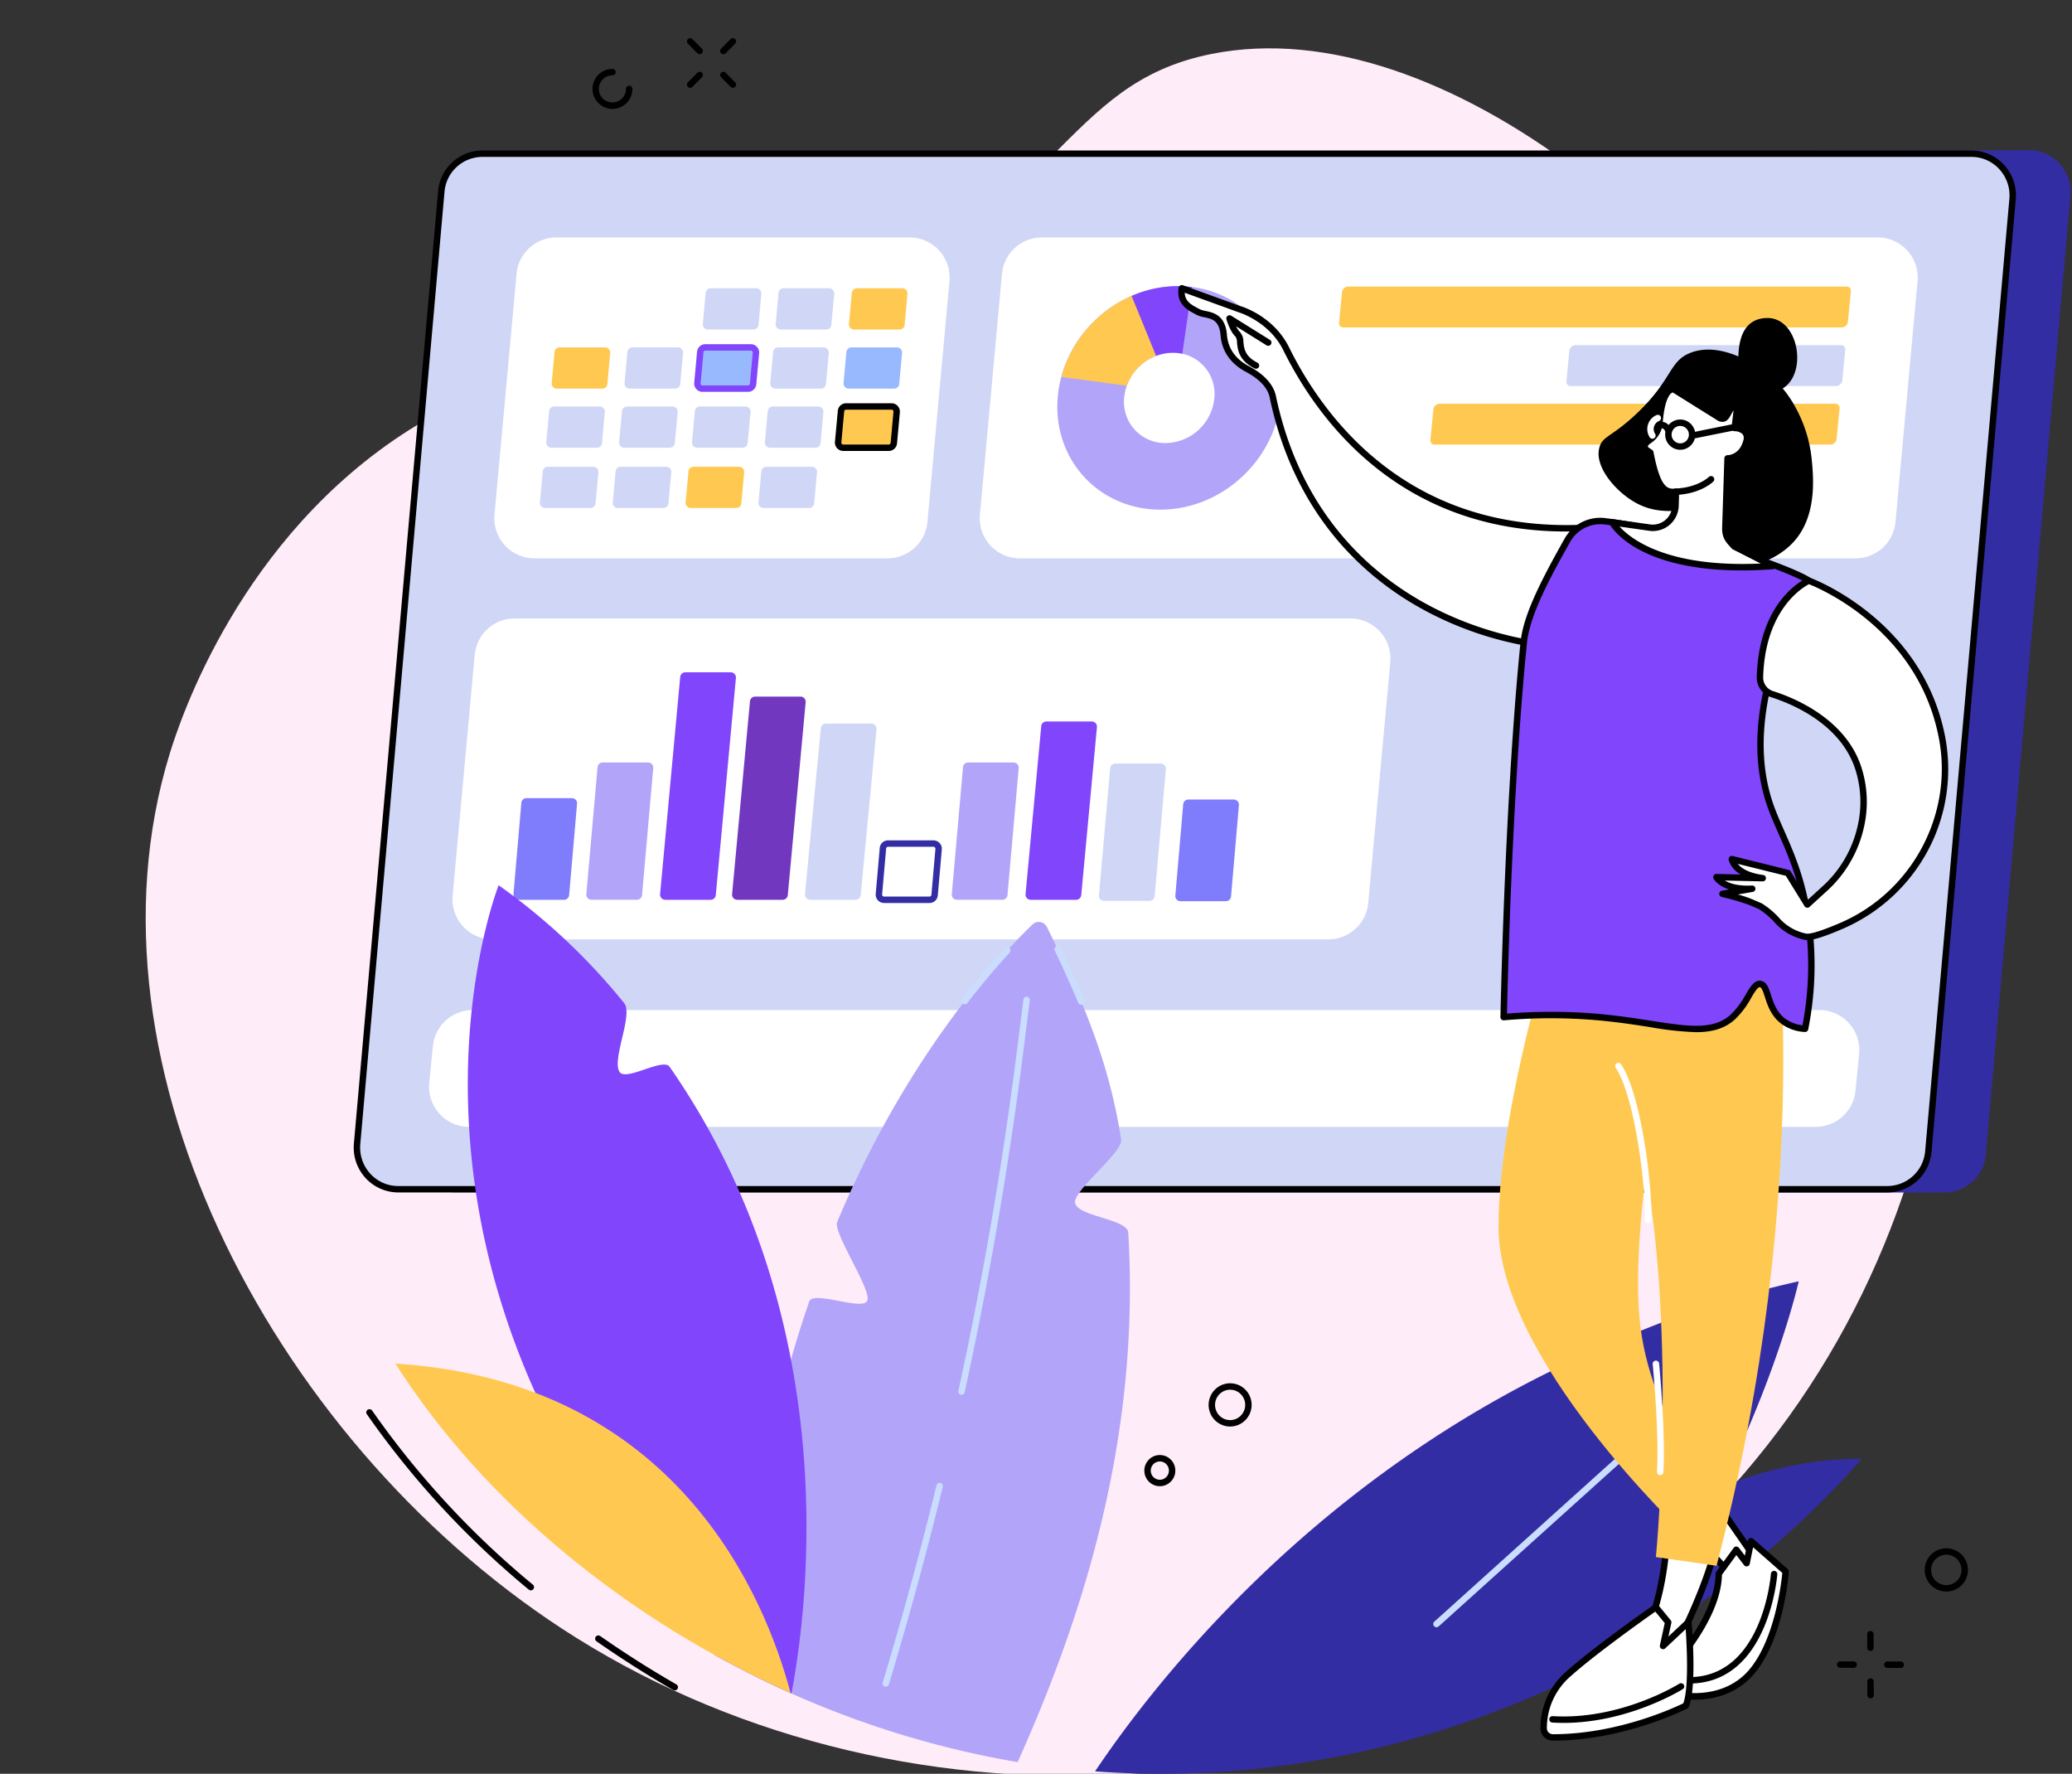
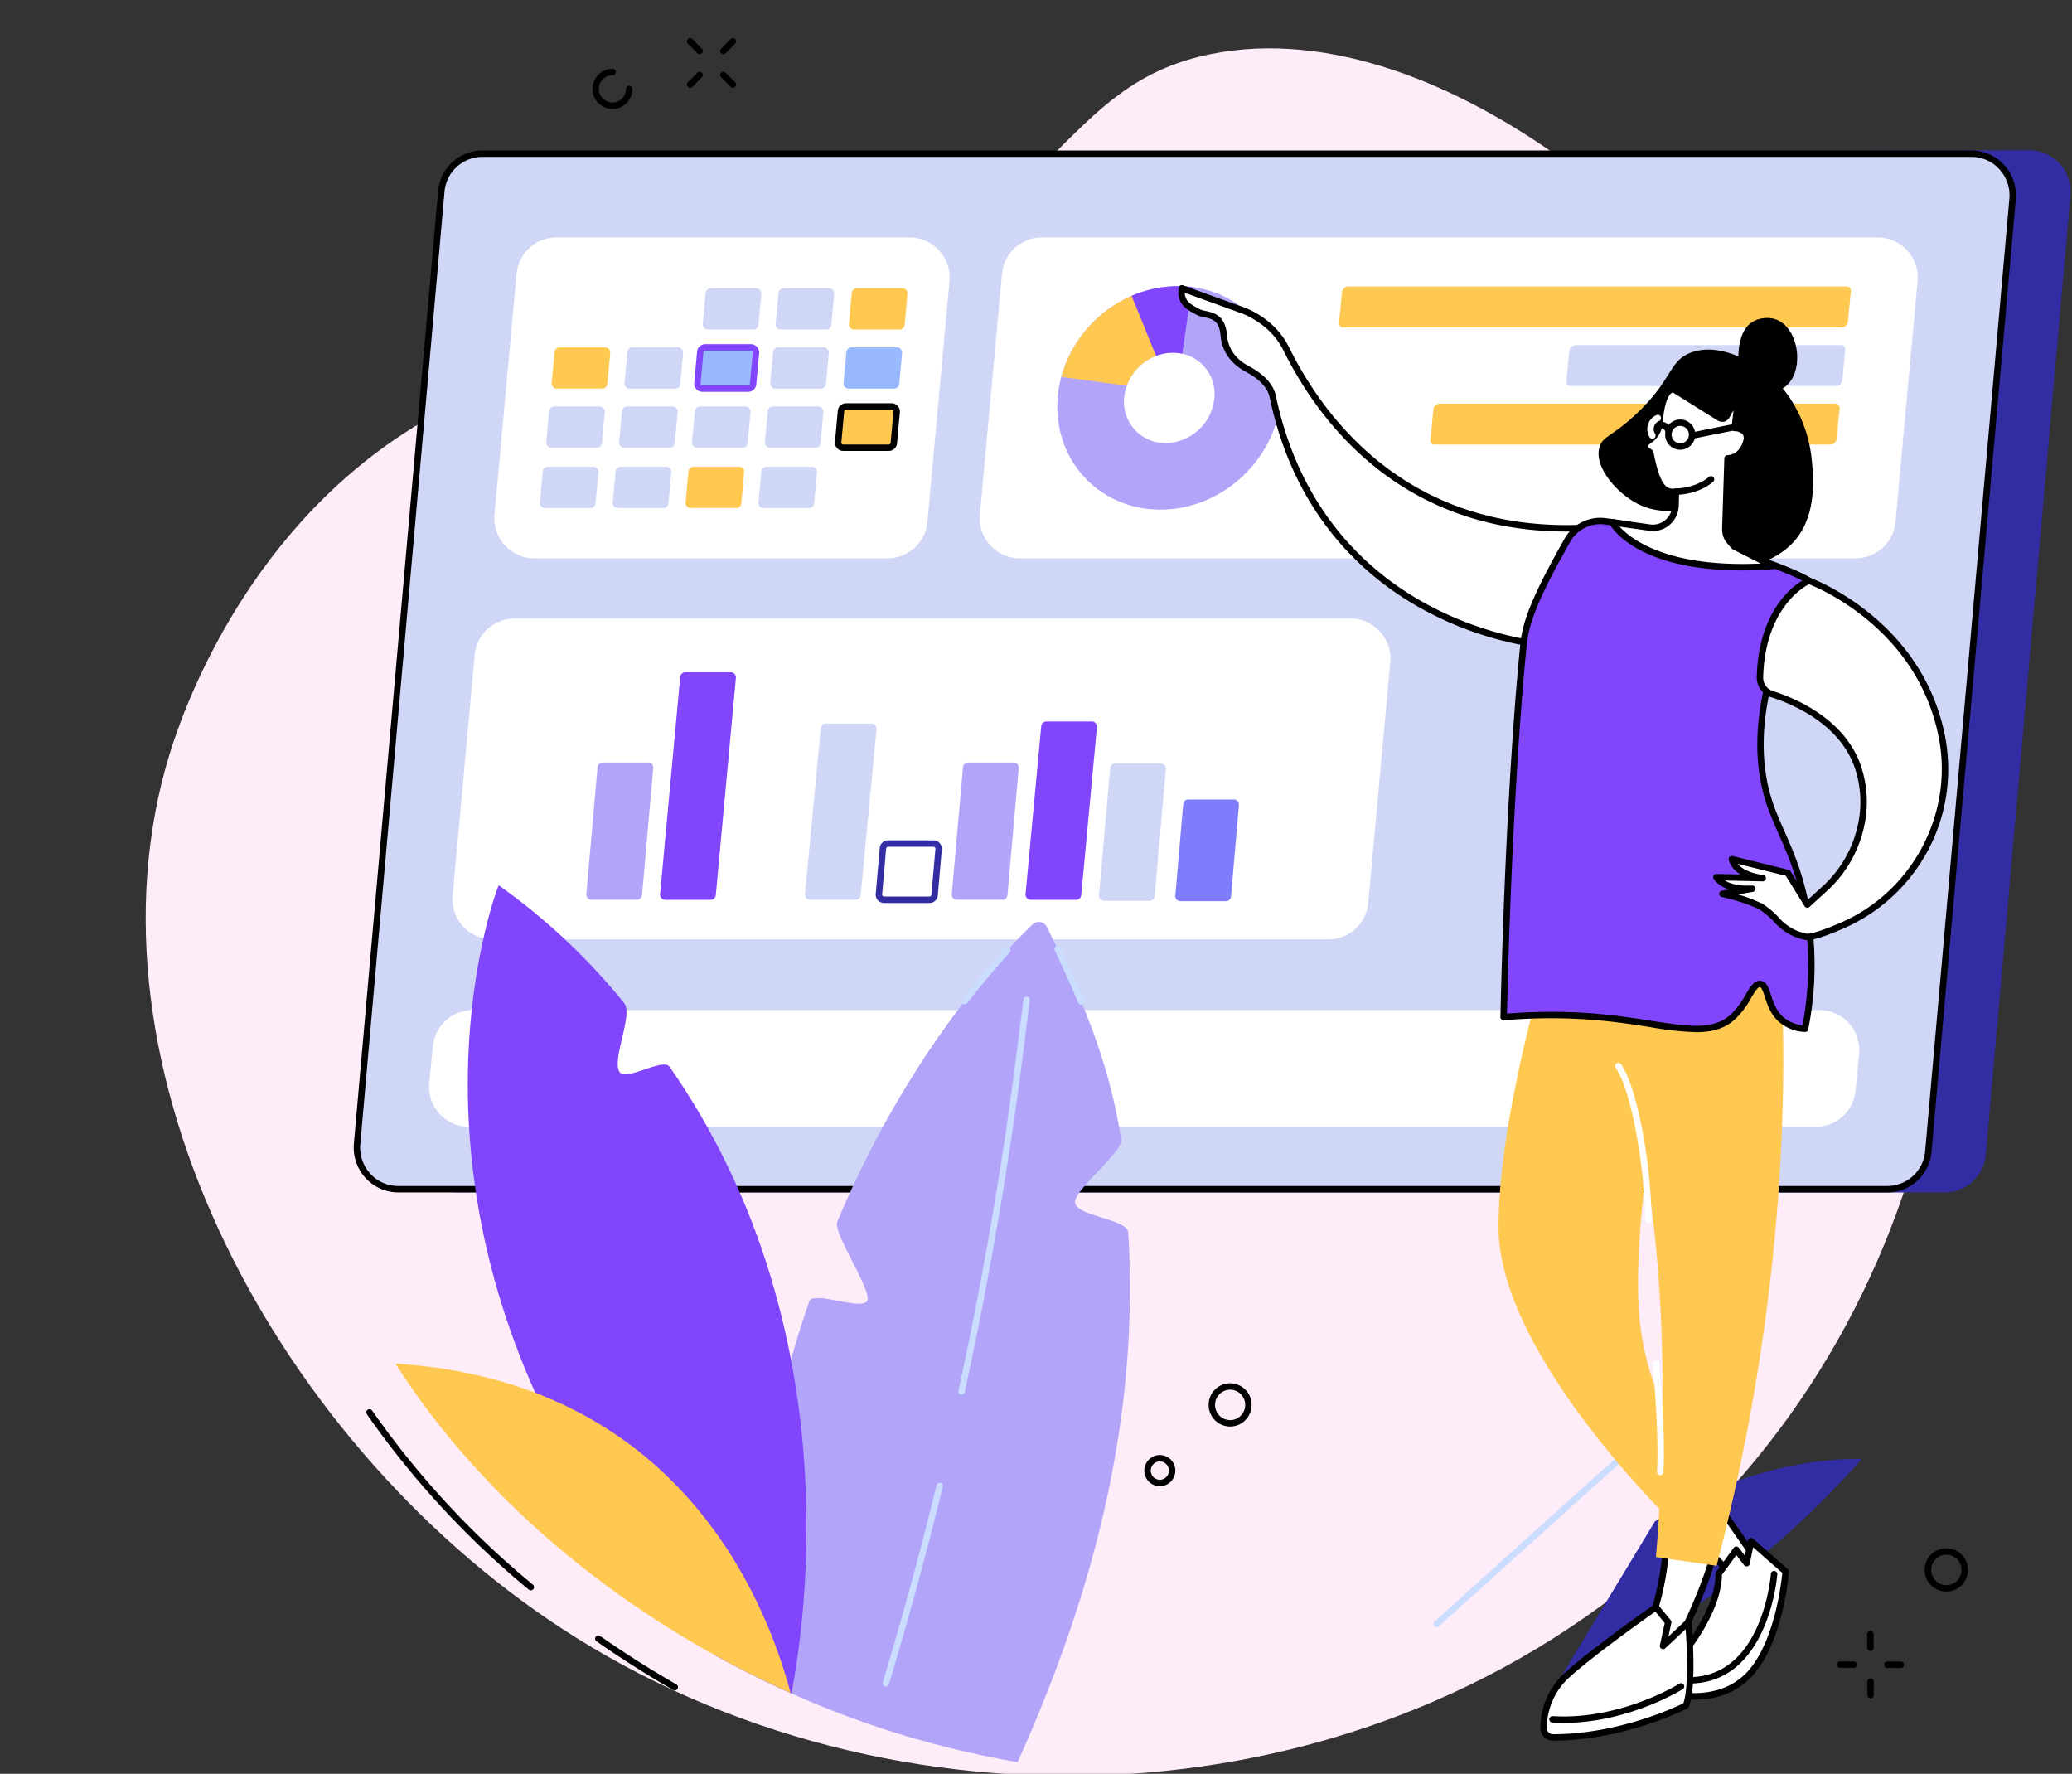
<svg xmlns="http://www.w3.org/2000/svg" width="686.803" height="587.837" viewBox="0 0 686.803 587.837">
  <rect x="0" y="0" width="686.803" height="587.837" fill="#333333" stroke="none" />
  <defs>
    <clipPath id="clip-path">
      <rect id="Rectangle_272" data-name="Rectangle 272" width="686.803" height="587.837" fill="#ffecf9" />
    </clipPath>
  </defs>
  <g id="Group_903" data-name="Group 903" transform="translate(107)">
    <g id="Group_902" data-name="Group 902" transform="translate(-107)" clip-path="url(#clip-path)">
      <path id="Path_1162" data-name="Path 1162" d="M142.212,148.463C203.65,86.576,186.06,47.79,228.1,19.136c64.686-44.089,185.411-6.157,256.635,54.486C571.968,147.9,616.975,283.514,565.705,406.2,511.1,536.861,367.442,604.687,239.251,584.246,124.776,565.993,12.245,475.7.97,367.4-.253,355.658-5.648,292.2,32.191,237.5c31.276-45.219,61.319-39.977,110.021-89.033" transform="matrix(0.921, 0.391, -0.391, 0.921, 199.002, -88.937)" fill="#FFECF9" />
      <path id="Path_1163" data-name="Path 1163" d="M187.99,71.3l400.625-1.174A13.769,13.769,0,0,1,602.28,85.148L574.24,402.99a13.751,13.751,0,0,1-13.665,12.578l-493.487-.075c-8.057,0-14.461-7.671-13.747-15.745L81.388,83.876c.629-7.119,6.332-13.353,13.438-13.353Z" transform="translate(83.991 -20.364)" fill="#332DA4" />
      <path id="Path_1164" data-name="Path 1164" d="M161.123,71.779h400.56A13.769,13.769,0,0,1,575.35,86.8L547.436,402.379a13.751,13.751,0,0,1-13.665,12.578H40.273a13.768,13.768,0,0,1-13.665-15.024L54.521,84.357A13.751,13.751,0,0,1,68.186,71.779Z" transform="translate(91.755 -20.845)" fill="#D0D7F6" />
      <path id="Path_1165" data-name="Path 1165" d="M533.335,415.586H39.838a14.784,14.784,0,0,1-10.877-4.8A14.945,14.945,0,0,1,25.112,399.4L53.026,83.828A14.738,14.738,0,0,1,67.751,70.279h493.5a14.785,14.785,0,0,1,10.877,4.8,14.947,14.947,0,0,1,3.849,11.385L548.061,402.037a14.739,14.739,0,0,1-14.726,13.549M67.751,72.408A12.621,12.621,0,0,0,55.146,84.015L27.233,399.591a12.814,12.814,0,0,0,3.3,9.761,12.485,12.485,0,0,0,9.307,4.106h493.5a12.621,12.621,0,0,0,12.605-11.607L573.855,86.274a12.817,12.817,0,0,0-3.3-9.761,12.485,12.485,0,0,0-9.306-4.106Z" transform="translate(92.19 -20.409)" />
      <path id="Path_1166" data-name="Path 1166" d="M519.9,510.43H73.5a13.288,13.288,0,0,1-13.188-14.5l1.2-12.073A13.271,13.271,0,0,1,74.7,471.72H521.1a13.287,13.287,0,0,1,13.188,14.5l-1.2,12.073A13.271,13.271,0,0,1,519.9,510.43" transform="translate(81.965 -136.988)" fill="#FFFFFF" />
      <path id="Path_1167" data-name="Path 1167" d="M221.108,217.234H103.985a13.288,13.288,0,0,1-13.188-14.5l7.307-79.7a13.271,13.271,0,0,1,13.188-12.138H228.416a13.288,13.288,0,0,1,13.188,14.5L234.3,205.1a13.271,13.271,0,0,1-13.188,12.138" transform="translate(73.113 -32.204)" fill="#FFFFFF" />
      <path id="Path_1168" data-name="Path 1168" d="M204.888,148.31H189.825a1.709,1.709,0,0,1-1.7-1.865l.94-10.251a1.707,1.707,0,0,1,1.7-1.561h15.063a1.709,1.709,0,0,1,1.7,1.865l-.94,10.251a1.707,1.707,0,0,1-1.7,1.561" transform="translate(44.835 -39.098)" fill="#D0D7F6" />
      <path id="Path_1169" data-name="Path 1169" d="M238.923,148.31H223.86a1.71,1.71,0,0,1-1.7-1.865l.94-10.251a1.707,1.707,0,0,1,1.7-1.561h15.063a1.709,1.709,0,0,1,1.7,1.865l-.94,10.251a1.707,1.707,0,0,1-1.7,1.561" transform="translate(34.951 -39.098)" fill="#D0D7F6" />
      <path id="Path_1170" data-name="Path 1170" d="M134.3,175.91H119.232a1.71,1.71,0,0,1-1.7-1.865l.94-10.251a1.707,1.707,0,0,1,1.7-1.561h15.063a1.709,1.709,0,0,1,1.7,1.865l-.94,10.251a1.707,1.707,0,0,1-1.7,1.561" transform="translate(65.335 -47.113)" fill="#FFC951" />
      <path id="Path_1171" data-name="Path 1171" d="M168.33,175.91H153.267a1.71,1.71,0,0,1-1.7-1.865l.94-10.251a1.707,1.707,0,0,1,1.7-1.561H169.27a1.709,1.709,0,0,1,1.7,1.865l-.94,10.251a1.707,1.707,0,0,1-1.7,1.561" transform="translate(55.451 -47.113)" fill="#D0D7F6" />
      <path id="Path_1172" data-name="Path 1172" d="M202.365,175.91H187.3a1.71,1.71,0,0,1-1.7-1.865l.94-10.251a1.707,1.707,0,0,1,1.7-1.561h15.064A1.709,1.709,0,0,1,205,164.1l-.94,10.251a1.707,1.707,0,0,1-1.7,1.561" transform="translate(45.568 -47.113)" fill="#99B9FF" />
      <path id="Path_1173" data-name="Path 1173" d="M201.93,176.538H186.866a2.773,2.773,0,0,1-2.756-3.022l.94-10.254a2.756,2.756,0,0,1,2.756-2.529h15.063a2.774,2.774,0,0,1,2.757,3.023l-.94,10.254a2.755,2.755,0,0,1-2.756,2.528m-14.124-13.676a.639.639,0,0,0-.636.59l-.94,10.254a.644.644,0,0,0,.169.5.625.625,0,0,0,.467.207H201.93a.639.639,0,0,0,.636-.59l.94-10.254a.645.645,0,0,0-.169-.5.629.629,0,0,0-.468-.207Z" transform="translate(46.003 -46.677)" fill="#8145FC" />
      <path id="Path_1174" data-name="Path 1174" d="M236.4,175.91H221.337a1.71,1.71,0,0,1-1.7-1.865l.94-10.251a1.707,1.707,0,0,1,1.7-1.561H237.34a1.709,1.709,0,0,1,1.7,1.865l-.94,10.251a1.707,1.707,0,0,1-1.7,1.561" transform="translate(35.684 -47.113)" fill="#D0D7F6" />
      <path id="Path_1175" data-name="Path 1175" d="M131.772,203.509H116.709a1.709,1.709,0,0,1-1.7-1.865l.94-10.251a1.707,1.707,0,0,1,1.7-1.561h15.063a1.709,1.709,0,0,1,1.7,1.865l-.94,10.251a1.707,1.707,0,0,1-1.7,1.561" transform="translate(66.068 -55.127)" fill="#D0D7F6" />
      <path id="Path_1176" data-name="Path 1176" d="M165.807,203.509H150.744a1.709,1.709,0,0,1-1.7-1.865l.94-10.251a1.707,1.707,0,0,1,1.7-1.561h15.063a1.709,1.709,0,0,1,1.7,1.865l-.94,10.251a1.707,1.707,0,0,1-1.7,1.561" transform="translate(56.184 -55.127)" fill="#D0D7F6" />
      <path id="Path_1177" data-name="Path 1177" d="M199.842,203.509H184.779a1.709,1.709,0,0,1-1.7-1.865l.94-10.251a1.707,1.707,0,0,1,1.7-1.561h15.063a1.709,1.709,0,0,1,1.7,1.865l-.94,10.251a1.707,1.707,0,0,1-1.7,1.561" transform="translate(46.3 -55.127)" fill="#D0D7F6" />
      <path id="Path_1178" data-name="Path 1178" d="M233.877,203.509H218.814a1.71,1.71,0,0,1-1.7-1.865l.94-10.251a1.707,1.707,0,0,1,1.7-1.561h15.063a1.709,1.709,0,0,1,1.7,1.865l-.94,10.251a1.707,1.707,0,0,1-1.7,1.561" transform="translate(36.416 -55.127)" fill="#D0D7F6" />
      <path id="Path_1179" data-name="Path 1179" d="M273.15,148.31H258.087a1.71,1.71,0,0,1-1.7-1.865l.94-10.251a1.707,1.707,0,0,1,1.7-1.561H274.09a1.709,1.709,0,0,1,1.7,1.865l-.94,10.251a1.707,1.707,0,0,1-1.7,1.561" transform="translate(25.012 -39.098)" fill="#FFC951" />
      <path id="Path_1180" data-name="Path 1180" d="M270.627,175.91H255.564a1.71,1.71,0,0,1-1.7-1.865l.94-10.251a1.707,1.707,0,0,1,1.7-1.561h15.063a1.709,1.709,0,0,1,1.7,1.865l-.94,10.251a1.707,1.707,0,0,1-1.7,1.561" transform="translate(25.744 -47.113)" fill="#99B9FF" />
      <path id="Path_1181" data-name="Path 1181" d="M268.1,203.509H253.041a1.709,1.709,0,0,1-1.7-1.865l.94-10.251a1.707,1.707,0,0,1,1.7-1.561h15.063a1.709,1.709,0,0,1,1.7,1.865l-.94,10.251a1.707,1.707,0,0,1-1.7,1.561" transform="translate(26.477 -55.127)" fill="#FFC951" />
      <path id="Path_1182" data-name="Path 1182" d="M267.67,204.138H252.606a2.773,2.773,0,0,1-2.756-3.022l.94-10.255a2.755,2.755,0,0,1,2.756-2.528h15.063a2.774,2.774,0,0,1,2.757,3.023l-.94,10.254a2.756,2.756,0,0,1-2.756,2.528m-14.124-13.676a.638.638,0,0,0-.636.59l-.94,10.254a.644.644,0,0,0,.169.5.627.627,0,0,0,.467.206H267.67a.639.639,0,0,0,.636-.59l.94-10.254a.645.645,0,0,0-.169-.5.629.629,0,0,0-.468-.207Z" transform="translate(26.912 -54.692)" />
      <path id="Path_1183" data-name="Path 1183" d="M128.786,231.657H113.723a1.71,1.71,0,0,1-1.7-1.865l.94-10.251a1.707,1.707,0,0,1,1.7-1.561h15.063a1.709,1.709,0,0,1,1.7,1.865l-.94,10.251a1.707,1.707,0,0,1-1.7,1.561" transform="translate(66.935 -63.302)" fill="#D0D7F6" />
      <path id="Path_1184" data-name="Path 1184" d="M162.821,231.657H147.758a1.709,1.709,0,0,1-1.7-1.865l.94-10.251a1.707,1.707,0,0,1,1.7-1.561h15.063a1.709,1.709,0,0,1,1.7,1.865l-.94,10.251a1.707,1.707,0,0,1-1.7,1.561" transform="translate(57.051 -63.302)" fill="#D0D7F6" />
      <path id="Path_1185" data-name="Path 1185" d="M196.856,231.657H181.793a1.71,1.71,0,0,1-1.7-1.865l.94-10.251a1.707,1.707,0,0,1,1.7-1.561H197.8a1.709,1.709,0,0,1,1.7,1.865l-.94,10.251a1.707,1.707,0,0,1-1.7,1.561" transform="translate(47.167 -63.302)" fill="#FFC951" />
      <path id="Path_1186" data-name="Path 1186" d="M230.891,231.657H215.828a1.709,1.709,0,0,1-1.7-1.865l.94-10.251a1.707,1.707,0,0,1,1.7-1.561h15.063a1.709,1.709,0,0,1,1.7,1.865l-.94,10.251a1.707,1.707,0,0,1-1.7,1.561" transform="translate(37.284 -63.302)" fill="#D0D7F6" />
      <path id="Path_1187" data-name="Path 1187" d="M607.848,217.234H330.737a13.288,13.288,0,0,1-13.189-14.5l7.307-79.7a13.271,13.271,0,0,1,13.188-12.138H615.156a13.288,13.288,0,0,1,13.188,14.5l-7.308,79.7a13.271,13.271,0,0,1-13.188,12.138" transform="translate(7.265 -32.204)" fill="#FFFFFF" />
      <path id="Path_1188" data-name="Path 1188" d="M486.729,147.382H651.956A2.141,2.141,0,0,0,654,145.533l.979-10.161a1.358,1.358,0,0,0-1.4-1.548H488.349a2.141,2.141,0,0,0-2.045,1.848l-.979,10.161a1.359,1.359,0,0,0,1.4,1.548" transform="translate(-41.471 -38.863)" fill="#FFC951" />
      <path id="Path_1189" data-name="Path 1189" d="M592.929,174.739h87.992a2.141,2.141,0,0,0,2.045-1.848l.979-10.161a1.359,1.359,0,0,0-1.4-1.548H594.549a2.14,2.14,0,0,0-2.045,1.849l-.979,10.161a1.359,1.359,0,0,0,1.4,1.548" transform="translate(-72.311 -46.807)" fill="#D0D7F6" />
      <path id="Path_1190" data-name="Path 1190" d="M529.4,202.1H660.6a2.14,2.14,0,0,0,2.045-1.849l.979-10.161a1.359,1.359,0,0,0-1.4-1.548h-131.2a2.141,2.141,0,0,0-2.045,1.849L528,200.549a1.359,1.359,0,0,0,1.4,1.548" transform="translate(-53.863 -54.752)" fill="#FFC951" />
      <path id="Path_1191" data-name="Path 1191" d="M353.842,170.668c-1.607,20.454,13.652,37.034,34.081,37.034s38.291-16.58,39.9-37.034-13.653-37.033-34.081-37.033-38.291,16.581-39.9,37.033m51.938,0a16.469,16.469,0,0,1-16.125,14.968,13.629,13.629,0,0,1-13.774-14.968A16.469,16.469,0,0,1,392.006,155.7a13.628,13.628,0,0,1,13.774,14.967" transform="translate(-3.257 -38.808)" fill="#B2A5F9" />
      <path id="Path_1192" data-name="Path 1192" d="M355.589,164.959l21.718,2.911a16.716,16.716,0,0,1,9.7-9.88l-7.663-20.066a41.29,41.29,0,0,0-23.757,27.035" transform="translate(-3.798 -40.053)" fill="#FFC951" />
      <path id="Path_1193" data-name="Path 1193" d="M396.544,156.745a15.511,15.511,0,0,1,5.538-1.043,14.584,14.584,0,0,1,3.148.346l3.2-22.113a36.764,36.764,0,0,0-4.615-.3,38.591,38.591,0,0,0-15.394,3.246Z" transform="translate(-13.332 -38.808)" fill="#8145FC" />
      <path id="Path_1194" data-name="Path 1194" d="M361.549,395.188H84.437a13.287,13.287,0,0,1-13.188-14.5l7.307-79.7a13.272,13.272,0,0,1,13.188-12.139H368.857a13.288,13.288,0,0,1,13.188,14.5l-7.307,79.7a13.271,13.271,0,0,1-13.188,12.138" transform="translate(78.79 -83.882)" fill="#FFFFFF" />
-       <path id="Path_1195" data-name="Path 1195" d="M116.437,406.437H101.374a1.709,1.709,0,0,1-1.7-1.865l2.613-30.269a1.707,1.707,0,0,1,1.7-1.561h15.064a1.709,1.709,0,0,1,1.7,1.865l-2.613,30.269a1.707,1.707,0,0,1-1.7,1.561" transform="translate(70.521 -108.245)" fill="#807DFC" />
      <path id="Path_1196" data-name="Path 1196" d="M150.482,401.6H135.419a1.71,1.71,0,0,1-1.7-1.865l3.715-42.079a1.707,1.707,0,0,1,1.7-1.561H154.2a1.709,1.709,0,0,1,1.7,1.865l-3.715,42.079a1.707,1.707,0,0,1-1.7,1.561" transform="translate(60.634 -103.411)" fill="#B2A5F9" />
-       <path id="Path_1197" data-name="Path 1197" d="M218.572,392.669H203.508a1.71,1.71,0,0,1-1.7-1.865l5.919-63.91a1.708,1.708,0,0,1,1.7-1.561h15.063a1.708,1.708,0,0,1,1.7,1.864l-5.919,63.911a1.707,1.707,0,0,1-1.7,1.561" transform="translate(40.861 -94.477)" fill="#7237BF" />
      <path id="Path_1198" data-name="Path 1198" d="M252.616,396.33H237.553a1.71,1.71,0,0,1-1.7-1.865L241.1,339.5a1.707,1.707,0,0,1,1.7-1.561h15.063a1.709,1.709,0,0,1,1.7,1.865l-5.243,54.963a1.707,1.707,0,0,1-1.7,1.561" transform="translate(30.975 -98.138)" fill="#D0D7F6" />
      <path id="Path_1199" data-name="Path 1199" d="M184.93,389.372H169.867a1.71,1.71,0,0,1-1.7-1.865l6.667-71.966a1.706,1.706,0,0,1,1.7-1.561H191.6a1.709,1.709,0,0,1,1.7,1.864l-6.667,71.967a1.707,1.707,0,0,1-1.7,1.561" transform="translate(50.631 -91.18)" fill="#8145FC" />
      <path id="Path_1200" data-name="Path 1200" d="M287.152,412.6H272.089a1.71,1.71,0,0,1-1.7-1.865l1.327-15.205a1.707,1.707,0,0,1,1.7-1.561h15.063a1.709,1.709,0,0,1,1.7,1.865l-1.326,15.205a1.707,1.707,0,0,1-1.7,1.561" transform="translate(20.945 -114.409)" fill="#FFFFFF" />
      <path id="Path_1201" data-name="Path 1201" d="M286.716,413.23H271.653a2.774,2.774,0,0,1-2.757-3.023l1.328-15.2a2.755,2.755,0,0,1,2.756-2.533h15.063a2.774,2.774,0,0,1,2.756,3.023l-1.326,15.2a2.758,2.758,0,0,1-2.757,2.533M272.98,394.6a.639.639,0,0,0-.637.59l-1.326,15.2a.652.652,0,0,0,.168.5.631.631,0,0,0,.468.207h15.063a.64.64,0,0,0,.636-.591l1.327-15.2a.653.653,0,0,0-.168-.5.629.629,0,0,0-.468-.207Z" transform="translate(21.381 -113.974)" fill="#332DA4" />
      <path id="Path_1202" data-name="Path 1202" d="M425.613,407.092H410.55a1.709,1.709,0,0,1-1.7-1.865l2.613-30.269a1.706,1.706,0,0,1,1.7-1.561h15.064a1.709,1.709,0,0,1,1.7,1.865l-2.613,30.269a1.707,1.707,0,0,1-1.7,1.561" transform="translate(-19.264 -108.435)" fill="#807DFC" />
      <path id="Path_1203" data-name="Path 1203" d="M321.2,401.6H306.133a1.71,1.71,0,0,1-1.7-1.865l3.715-42.079a1.707,1.707,0,0,1,1.7-1.561h15.063a1.709,1.709,0,0,1,1.7,1.865l-3.715,42.079a1.706,1.706,0,0,1-1.7,1.561" transform="translate(11.059 -103.411)" fill="#B2A5F9" />
      <path id="Path_1204" data-name="Path 1204" d="M389.938,402.094H374.875a1.71,1.71,0,0,1-1.7-1.865l3.715-42.079a1.707,1.707,0,0,1,1.7-1.561h15.064a1.709,1.709,0,0,1,1.7,1.865l-3.715,42.079a1.707,1.707,0,0,1-1.7,1.561" transform="translate(-8.904 -103.554)" fill="#D0D7F6" />
      <path id="Path_1205" data-name="Path 1205" d="M355.645,396.041H340.582a1.71,1.71,0,0,1-1.7-1.865l5.2-55.669a1.707,1.707,0,0,1,1.7-1.561h15.064a1.709,1.709,0,0,1,1.7,1.865l-5.2,55.67a1.707,1.707,0,0,1-1.7,1.561" transform="translate(1.055 -97.849)" fill="#8145FC" />
      <path id="Path_1206" data-name="Path 1206" d="M586.307,756.7a305.035,305.035,0,0,0,101.618-75.342c-38.689-.323-68.576,20.722-68.576,20.722Z" transform="translate(-70.799 -197.867)" fill="#332DA4" />
      <path id="Path_1207" data-name="Path 1207" d="M336.276,533.521c-.277-4.587-17.121-5.341-17.621-9.958-.456-4.209,15.92-16.658,15.268-20.886-3.893-25.266-12.4-45.564-24.6-70.425a2.994,2.994,0,0,0-4.759-.863c-9.7,9.281-41.091,42.115-64.775,98.628-1.445,3.449,11.385,22.4,10.01,26-1.394,3.644-17.964-3.454-19.272.336-12.667,36.709-20.163,76.653-17.2,124.573a312.711,312.711,0,0,0,86.287,28.072c21.965-48.826,40.723-108.276,36.662-175.472" transform="translate(37.702 -125.035)" fill="#B2A5F9" />
      <path id="Path_1208" data-name="Path 1208" d="M310.082,461.259a1.065,1.065,0,0,1-.842-1.715c4.637-6,9.39-11.66,14.127-16.825a1.064,1.064,0,0,1,1.569,1.438c-4.7,5.121-9.411,10.736-14.011,16.688a1.063,1.063,0,0,1-.843.414" transform="translate(9.726 -128.466)" fill="#CADDFF" />
      <path id="Path_1209" data-name="Path 1209" d="M361.247,461.271a1.065,1.065,0,0,1-.983-.655c-2.176-5.219-4.716-10.871-7.767-17.277a1.064,1.064,0,1,1,1.922-.914c3.065,6.437,5.62,12.121,7.809,17.372a1.063,1.063,0,0,1-.982,1.474" transform="translate(-2.87 -128.304)" fill="#CADDFF" />
      <path id="Path_1210" data-name="Path 1210" d="M273.175,760.067a1.052,1.052,0,0,1-.308-.045,1.063,1.063,0,0,1-.712-1.326c6.49-21.536,12.49-43.527,17.833-65.363a1.064,1.064,0,0,1,2.068.506c-5.352,21.872-11.362,43.9-17.863,65.471a1.064,1.064,0,0,1-1.018.757" transform="translate(20.445 -201.109)" fill="#CADDFF" />
      <path id="Path_1211" data-name="Path 1211" d="M308.546,597.391a1.083,1.083,0,0,1-.228-.024,1.065,1.065,0,0,1-.813-1.267c8.089-37.037,14.607-74.884,19.375-112.489l2.184-17.228a1.065,1.065,0,0,1,2.112.268l-2.184,17.228c-4.776,37.667-11.306,75.577-19.408,112.675a1.065,1.065,0,0,1-1.039.837" transform="translate(10.173 -135.168)" fill="#CADDFF" />
      <path id="Path_1212" data-name="Path 1212" d="M185.635,681.247c5.759-30.311,17.313-124.719-40.407-207.67-2.138-3.072-14.362,4.863-16.537,1.764-2.779-3.96,4.58-19.024,1.487-22.851a208.127,208.127,0,0,0-41.612-39.06S38.435,540.122,160.259,668.605q12.409,6.862,25.376,12.642" transform="translate(76.713 -120.06)" fill="#8145FC" />
      <path id="Path_1213" data-name="Path 1213" d="M44.514,636.825c29.768,46.672,77.4,85.223,130.995,109.162-8.424-31.743-37.683-103.272-130.995-109.162" transform="translate(86.539 -184.935)" fill="#FFC951" />
-       <path id="Path_1214" data-name="Path 1214" d="M543.905,722.521C590.259,662.53,604.6,598.4,604.6,598.4a328.982,328.982,0,0,0-55.308,17.609c-2.3.956-5.144,19.1-7.4,20.091-2.533,1.116-10.7-12.1-13.184-10.938C442.392,665.6,391.053,731.468,371.35,760.81c58.918,4.366,119.68-9.191,172.555-38.289" transform="translate(-8.375 -173.777)" fill="#332DA4" />
      <path id="Path_1215" data-name="Path 1215" d="M530.416,719.839a1.064,1.064,0,0,1-.713-1.855L636.1,622.1a1.064,1.064,0,1,1,1.426,1.581L531.129,719.565a1.06,1.06,0,0,1-.712.274" transform="translate(-54.259 -180.579)" fill="#CADDFF" />
      <path id="Path_1216" data-name="Path 1216" d="M85.472,718.164a1.058,1.058,0,0,1-.681-.247,292.44,292.44,0,0,1-53.678-58.129,1.064,1.064,0,0,1,1.751-1.21,290.359,290.359,0,0,0,53.289,57.7,1.064,1.064,0,0,1-.682,1.882" transform="translate(90.485 -191.118)" />
      <path id="Path_1217" data-name="Path 1217" d="M164.219,782.005a1.058,1.058,0,0,1-.53-.142c-8.7-5-17.245-10.432-25.409-16.133a1.064,1.064,0,0,1,1.219-1.745c8.112,5.665,16.607,11.058,25.252,16.033a1.064,1.064,0,0,1-.532,1.987" transform="translate(59.441 -221.807)" />
      <path id="Path_1218" data-name="Path 1218" d="M766.132,737.427a7.163,7.163,0,1,1,7.126-7.162,7.152,7.152,0,0,1-7.126,7.162m0-12.2a5.034,5.034,0,1,0,5,5.035,5.022,5.022,0,0,0-5-5.035" transform="translate(-120.951 -209.99)" />
      <path id="Path_1219" data-name="Path 1219" d="M143.243,45.433a6.629,6.629,0,0,1,0-13.258,1.064,1.064,0,1,1,0,2.129,4.5,4.5,0,1,0,4.466,4.5,1.064,1.064,0,1,1,2.129,0,6.62,6.62,0,0,1-6.6,6.629" transform="translate(59.783 -9.344)" />
      <path id="Path_1220" data-name="Path 1220" d="M184.932,23.133a1.061,1.061,0,0,1-.757-.316l-3.146-3.184a1.065,1.065,0,1,1,1.514-1.5l3.146,3.183a1.065,1.065,0,0,1-.757,1.813" transform="translate(46.984 -5.175)" />
      <path id="Path_1221" data-name="Path 1221" d="M200.448,38.834a1.061,1.061,0,0,1-.757-.316l-3.146-3.184a1.065,1.065,0,0,1,1.514-1.5l3.146,3.183a1.065,1.065,0,0,1-.757,1.813" transform="translate(42.478 -9.735)" />
      <path id="Path_1222" data-name="Path 1222" d="M181.786,38.834a1.065,1.065,0,0,1-.757-1.813l3.146-3.183a1.065,1.065,0,1,1,1.514,1.5l-3.146,3.184a1.061,1.061,0,0,1-.757.316" transform="translate(46.984 -9.735)" />
      <path id="Path_1223" data-name="Path 1223" d="M197.3,23.133a1.065,1.065,0,0,1-.757-1.813l3.146-3.183a1.064,1.064,0,1,1,1.514,1.5l-3.146,3.184a1.061,1.061,0,0,1-.757.316" transform="translate(42.478 -5.175)" />
      <path id="Path_1224" data-name="Path 1224" d="M723.444,778.036h0l-4.462-.013a1.064,1.064,0,0,1,0-2.129h0l4.461.014a1.064,1.064,0,0,1,0,2.129" transform="translate(-109.019 -225.32)" />
      <path id="Path_1225" data-name="Path 1225" d="M745.45,778.1h0l-4.462-.014a1.064,1.064,0,0,1-1.061-1.067,1.047,1.047,0,0,1,1.067-1.062l4.461.013a1.064,1.064,0,0,1,0,2.129" transform="translate(-115.409 -225.338)" />
      <path id="Path_1226" data-name="Path 1226" d="M733.164,790.461A1.065,1.065,0,0,1,732.1,789.4l-.013-4.489a1.064,1.064,0,0,1,1.062-1.067h0a1.065,1.065,0,0,1,1.064,1.061l.013,4.489a1.064,1.064,0,0,1-1.062,1.067Z" transform="translate(-113.133 -227.629)" />
      <path id="Path_1227" data-name="Path 1227" d="M733.1,768.319a1.064,1.064,0,0,1-1.064-1.062l-.013-4.489a1.064,1.064,0,0,1,1.061-1.067h0a1.065,1.065,0,0,1,1.064,1.062l.013,4.489a1.064,1.064,0,0,1-1.062,1.067Z" transform="translate(-113.115 -221.199)" />
      <path id="Path_1228" data-name="Path 1228" d="M648.245,687.423c.5.783,19.566,28.208,19.566,28.208s-.483,6.987-5.423,8.348L639.714,699.3Z" transform="translate(-86.308 -199.628)" fill="#FFFFFF" />
      <path id="Path_1229" data-name="Path 1229" d="M661.953,724.608a1.062,1.062,0,0,1-.783-.344L638.5,699.582a1.064,1.064,0,0,1-.08-1.341l8.53-11.875a1.107,1.107,0,0,1,.894-.443,1.066,1.066,0,0,1,.868.492c.4.628,12.959,18.7,19.542,28.172a1.065,1.065,0,0,1,.188.681c-.022.316-.6,7.757-6.2,9.3a1.07,1.07,0,0,1-.282.038m-21.3-25.828,21.616,23.53c3.083-1.313,3.849-5.569,4.01-6.832-1.972-2.836-14.953-21.51-18.486-26.637Z" transform="translate(-85.873 -199.193)" />
      <path id="Path_1230" data-name="Path 1230" d="M679.123,729.843S677.5,751.5,667.994,762.892s-24.761,7.755-24.761,7.755-1.156-9.641.822-12.146,12.919-15.9,12.889-27.943l5.811-7.962,3.43,4.468,1.467-7.3Z" transform="translate(-87.232 -209.021)" fill="#FFFFFF" />
      <path id="Path_1231" data-name="Path 1231" d="M648.588,771.853a28.056,28.056,0,0,1-6.044-.606,1.065,1.065,0,0,1-.81-.909c-.2-1.683-1.1-10.217,1.043-12.932l.214-.269c10.31-12.992,12.459-21.86,12.446-27.012a1.06,1.06,0,0,1,.205-.63l5.811-7.962a1.065,1.065,0,0,1,.847-.436,1.146,1.146,0,0,1,.857.417l2,2.609,1.006-5a1.064,1.064,0,0,1,1.746-.59l11.471,10.077a1.063,1.063,0,0,1,.359.879c-.068.9-1.761,22.125-11.374,33.651-6.068,7.277-14.26,8.714-19.781,8.714m-4.825-2.539c3.068.512,15.163,1.824,22.972-7.539,8.373-10.039,10.514-28.578,10.838-31.924l-9.682-8.506-1.106,5.493a1.064,1.064,0,0,1-1.888.438l-2.565-3.339-4.77,6.535c-.082,5.536-2.438,14.8-12.905,27.988l-.21.265c-1.1,1.392-1.069,6.772-.685,10.589" transform="translate(-86.79 -208.585)" />
      <path id="Path_1232" data-name="Path 1232" d="M676.673,735.139s-2.465,35.974-29.007,35.2Z" transform="translate(-88.617 -213.485)" fill="#FFFFFF" />
      <path id="Path_1233" data-name="Path 1233" d="M648.071,770.979c-.289,0-.576,0-.871-.013a1.065,1.065,0,1,1,.063-2.128c25.2.739,27.889-33.859,27.913-34.209a1.064,1.064,0,0,1,2.124.146c-.025.366-2.794,36.2-29.229,36.2" transform="translate(-88.182 -213.049)" />
      <path id="Path_1234" data-name="Path 1234" d="M582.355,417.646s-22.438,66.407-22.548,110.139S621.2,629.511,621.2,629.511L633.9,618.426s-22.63-24.127-26.958-56.776,8.82-94.293,8.82-94.293l4.908-43.538Z" transform="translate(-63.103 -121.285)" fill="#FFC951" />
      <path id="Path_1235" data-name="Path 1235" d="M635.666,720.351c.111,1.174-1.1,17.609-6.163,27.93,0,0,2.339,7.572,9.5,6.213,0,0,11.007-21.081,13.316-34.728Z" transform="translate(-83.343 -209.021)" fill="#FFFFFF" />
      <path id="Path_1236" data-name="Path 1236" d="M636.916,755.285c-5.218,0-8.052-4.489-8.867-7.126a1.065,1.065,0,0,1,.062-.783c5.073-10.333,6.125-26.473,6.058-27.364a1.088,1.088,0,0,1,.268-.8,1.073,1.073,0,0,1,.754-.361l16.658-.585a1.081,1.081,0,0,1,.839.363,1.065,1.065,0,0,1,.248.879c-2.311,13.656-12.97,34.177-13.422,35.044a1.067,1.067,0,0,1-.746.554,10.011,10.011,0,0,1-1.853.18m-6.7-7.378c.531,1.359,2.671,5.822,7.652,5.187,1.571-3.08,10.269-20.473,12.728-32.652l-14.323.5c-.2,4.15-1.707,17.791-6.058,26.963" transform="translate(-82.907 -208.585)" />
      <path id="Path_1237" data-name="Path 1237" d="M628.887,755.574s1.827,21.561-.867,27.666c0,0-20.4,10.552-44.072,10.524A3.045,3.045,0,0,1,580.9,790.7a23.588,23.588,0,0,1,7.578-17.418c9.417-8.572,29.629-22.647,29.629-22.647l4.078,4.966-1.709,7.856Z" transform="translate(-69.23 -217.986)" fill="#FFFFFF" />
      <path id="Path_1238" data-name="Path 1238" d="M583.606,794.393h-.095a4.11,4.11,0,0,1-4.107-4.136,24.7,24.7,0,0,1,7.926-18.2c9.36-8.52,29.536-22.592,29.738-22.733a1.068,1.068,0,0,1,1.431.2l4.077,4.967a1.068,1.068,0,0,1,.218.9l-.982,4.512,5.912-5.544a1.064,1.064,0,0,1,1.789.686c.075.892,1.817,21.9-.954,28.185a1.063,1.063,0,0,1-.485.516c-.206.106-20.845,10.644-44.468,10.644m33.873-42.753c-3.851,2.709-20.519,14.535-28.716,22a22.592,22.592,0,0,0-7.23,16.64,1.954,1.954,0,0,0,.571,1.4,2.069,2.069,0,0,0,1.5.59c21.454,0,40.381-8.879,43.144-10.234,1.885-5.006,1.168-19.112.8-24.59l-6.78,6.359a1.065,1.065,0,0,1-1.769-1l1.6-7.352Z" transform="translate(-68.794 -217.55)" />
      <path id="Path_1239" data-name="Path 1239" d="M627.634,787.6s-19.4,12.322-42.6,10.912Z" transform="translate(-70.428 -228.719)" fill="#FFFFFF" />
      <path id="Path_1240" data-name="Path 1240" d="M588.274,799.25q-1.854,0-3.743-.113a1.064,1.064,0,0,1,.129-2.125c22.6,1.367,41.777-10.628,41.968-10.749a1.065,1.065,0,1,1,1.142,1.8c-.187.118-17.878,11.189-39.5,11.189" transform="translate(-69.993 -228.284)" />
      <path id="Path_1241" data-name="Path 1241" d="M663.993,416.584s14.208,95.841-19.114,222.541l-20.1-2.9s10.844-110.758-15.13-169.312l-5.784-52.924Z" transform="translate(-75.897 -120.223)" fill="#FFC951" />
      <path id="Path_1242" data-name="Path 1242" d="M625.286,549.453h-.006a1.065,1.065,0,0,1-1.058-1.071c.083-14.386-3.962-41.856-9.722-50.327a1.064,1.064,0,1,1,1.76-1.2c6.193,9.108,10.175,37.051,10.091,51.537a1.064,1.064,0,0,1-1.064,1.058" transform="translate(-78.932 -144.153)" fill="#FFFFFF" />
      <path id="Path_1243" data-name="Path 1243" d="M634.324,673.393h-.06a1.064,1.064,0,0,1-1-1.122c.742-13.366-1.4-35.433-1.421-35.654a1.064,1.064,0,1,1,2.118-.208c.022.223,2.179,22.453,1.428,35.98a1.064,1.064,0,0,1-1.062,1.005" transform="translate(-84.02 -184.535)" fill="#FFFFFF" />
      <path id="Path_1244" data-name="Path 1244" d="M411.834,134.633,431,141.576s10.429,3.017,15.419,13.089,31.515,64.02,101.724,59.2l-13.292,39.422s-76.342-4.194-92.862-82.727c-.878-4.173-4.641-7.172-8.395-9.158-3.537-1.872-7.376-5.27-7.864-11.282-.616-7.6-6.1-6.286-8.484-7.619s-6.188-2.8-5.414-7.868" transform="translate(-20.102 -39.098)" fill="#FFFFFF" />
      <path id="Path_1245" data-name="Path 1245" d="M534.417,253.915h-.059a113.233,113.233,0,0,1-40.664-12.03c-19.5-10.019-44.562-30.563-53.182-71.54-.837-3.982-4.731-6.786-7.85-8.436-3.547-1.878-7.889-5.507-8.427-12.137-.4-4.917-2.83-5.434-5.4-5.981a9.064,9.064,0,0,1-2.538-.794c-.219-.122-.448-.245-.685-.372-2.42-1.294-6.078-3.249-5.262-8.586a1.064,1.064,0,0,1,1.414-.84l19.168,6.943c.378.106,10.871,3.244,16.01,13.618l.042.084c11.708,23.635,40.356,62.656,100.655,58.525a1.065,1.065,0,0,1,1.081,1.4l-13.291,39.422a1.064,1.064,0,0,1-1.008.724M412.363,135.679c.1,2.848,2.2,3.974,4.248,5.067.249.133.491.263.72.39a7.69,7.69,0,0,0,1.942.571c2.611.555,6.557,1.394,7.083,7.892.369,4.55,2.825,8.059,7.3,10.427,5.05,2.673,8.141,6.09,8.937,9.88,8.439,40.12,32.935,60.236,52,70.047a112.737,112.737,0,0,0,39.081,11.772l12.52-37.133c-2.5.142-4.95.211-7.339.211-55.471,0-82.43-37.1-93.781-60.015l-.042-.084c-4.713-9.512-14.663-12.511-14.763-12.54Z" transform="translate(-19.665 -38.662)" />
-       <path id="Path_1246" data-name="Path 1246" d="M442.495,164.959a1.056,1.056,0,0,1-.478-.114c-5.218-2.624-5.573-6.214-5.808-8.589a3.805,3.805,0,0,0-.418-1.837c-1.857-1.743-2.959-5.418-3.078-5.83a1.064,1.064,0,0,1,1.586-1.2l12.825,8A1.064,1.064,0,1,1,446,157.2L435.91,150.9a7.264,7.264,0,0,0,1.337,1.964,4.709,4.709,0,0,1,1.081,3.18c.211,2.138.475,4.8,4.646,6.9a1.064,1.064,0,0,1-.479,2.015" transform="translate(-26.182 -42.755)" />
      <path id="Path_1247" data-name="Path 1247" d="M562.214,407.732a177.868,177.868,0,0,1,31.382,0c22.6,2.032,35.745,7.7,44.434.1,5.084-4.445,6.6-11.642,9.364-11.054s1.893,7.983,7.375,12.22a13.478,13.478,0,0,0,7.355,2.6,107.551,107.551,0,0,0,.641-38.655c-2.889-16.959-8.844-25.874-12.168-35.434-5.214-15-6.289-38.309,12.764-74.42-5.27-3.63-39.863-16.241-67.567-19.673a12.527,12.527,0,0,0-12.452,6.285c-7.419,13.131-13.527,24.913-14.454,33.786-2.4,22.946-5.357,66.966-6.673,124.245" transform="translate(-63.802 -70.661)" fill="#8145FC" />
      <path id="Path_1248" data-name="Path 1248" d="M625.554,412.289a105.383,105.383,0,0,1-15.229-1.679c-5.049-.783-10.77-1.669-17.26-2.252a177.857,177.857,0,0,0-31.2,0,1.065,1.065,0,0,1-1.156-1.085c1.312-57.085,4.31-101.654,6.679-124.331.894-8.564,6.244-19.435,14.586-34.2a13.562,13.562,0,0,1,13.509-6.817c27.123,3.36,62.176,15.813,68.041,19.852a1.065,1.065,0,0,1,.337,1.374c-15.312,29.019-19.585,53.773-12.7,73.574,1,2.884,2.262,5.739,3.6,8.763,3.088,7,6.589,14.941,8.616,26.841a108.445,108.445,0,0,1-.645,39.036,1.049,1.049,0,0,1-1.12.859,14.366,14.366,0,0,1-7.931-2.818c-3.319-2.564-4.483-6.182-5.333-8.823-.507-1.575-.986-3.064-1.612-3.2-.714-.17-1.892,1.82-2.926,3.562a28.622,28.622,0,0,1-5.516,7.251c-3.5,3.061-7.7,4.089-12.74,4.089m-47.939-6.745c5.274,0,10.5.231,15.64.693,6.558.59,12.316,1.482,17.4,2.269,12.3,1.907,20.435,3.166,26.242-1.909a26.914,26.914,0,0,0,5.087-6.736c1.668-2.809,2.989-5.03,5.2-4.557,1.831.389,2.464,2.353,3.2,4.627.807,2.508,1.812,5.63,4.609,7.791a11.862,11.862,0,0,0,5.841,2.285,106.133,106.133,0,0,0,.455-37.321c-1.983-11.639-5.427-19.449-8.466-26.339-1.352-3.063-2.628-5.958-3.659-8.924-7.015-20.177-2.855-45.2,12.366-74.384-7.061-3.981-39.314-15.66-66.294-19a11.436,11.436,0,0,0-11.394,5.753c-6.727,11.9-13.374,24.289-14.323,33.373-2.347,22.477-5.316,66.523-6.64,122.975,4.937-.4,9.863-.594,14.745-.594" transform="translate(-63.366 -70.225)" />
      <path id="Path_1249" data-name="Path 1249" d="M661.6,369.438l15.368.339c-9.523-1.24-10.241-6.325-10.241-6.325l18.559,4.606,6.454,10.461,5.638-5.15a39.574,39.574,0,0,0,12.12-20.854,36.566,36.566,0,0,0-1.008-19.625c-5.166-15.085-20.969-21.741-28.437-24.1a5.744,5.744,0,0,1-4.018-5.622c.7-25.451,16.189-31.985,16.189-31.985s35.93,12.791,43.918,50.783q.125.594.238,1.181A56.484,56.484,0,0,1,703.2,385.5c-5.084,2.2-10.078,4.027-11.988,3.691a17.173,17.173,0,0,1-9.831-5.79,26.664,26.664,0,0,0-5.2-4.321l-3.089-1.335a74.186,74.186,0,0,0-9.48-2.78l9.866-1.691c-9.589.516-11.88-3.84-11.88-3.84" transform="translate(-92.664 -78.751)" fill="#FFFFFF" />
      <path id="Path_1250" data-name="Path 1250" d="M691.31,389.866a4.106,4.106,0,0,1-.717-.058,18.43,18.43,0,0,1-10.449-6.139,25.524,25.524,0,0,0-4.9-4.076l-3.011-1.3a73.488,73.488,0,0,0-9.293-2.718,1.065,1.065,0,0,1,.055-2.088l2.364-.405c-3.864-1.256-5.069-3.446-5.14-3.582a1.065,1.065,0,0,1,.037-1.056,1.04,1.04,0,0,1,.929-.5l7.994.177c-3.49-2.111-3.921-4.785-3.945-4.949a1.065,1.065,0,0,1,1.311-1.182l18.559,4.607a1.064,1.064,0,0,1,.649.474l5.779,9.367,4.688-4.283a38.265,38.265,0,0,0,11.8-20.291,35.287,35.287,0,0,0-.973-19.057c-5.08-14.833-21.1-21.33-27.752-23.435a6.834,6.834,0,0,1-4.761-6.667c.716-25.838,16.182-32.658,16.84-32.935a1.066,1.066,0,0,1,.771-.023c.365.13,36.585,13.432,44.6,51.567q.127.6.242,1.2a57.217,57.217,0,0,1-5.744,37.708,58.1,58.1,0,0,1-28.056,25.832c-7.365,3.186-10.388,3.82-11.877,3.82m-23.021-15.128a41.592,41.592,0,0,1,4.79,1.6l3.089,1.335a1.032,1.032,0,0,1,.14.072,27.567,27.567,0,0,1,5.442,4.527,16.292,16.292,0,0,0,9.212,5.44c.644.114,3.045-.013,11.381-3.62,23.728-10.265,37.42-36,32.555-61.182q-.112-.579-.234-1.164c-7.312-34.776-38.855-48.273-42.826-49.842-2.285,1.192-14.56,8.627-15.176,30.856a4.7,4.7,0,0,0,3.276,4.578c6.959,2.2,23.729,9.023,29.123,24.774A37.377,37.377,0,0,1,710.1,352.3a40.386,40.386,0,0,1-12.443,21.417l-5.638,5.15a1.064,1.064,0,0,1-1.624-.227l-6.226-10.091-15.915-3.95c1.082,1.326,3.418,3.034,8.412,3.684a1.065,1.065,0,0,1-.161,2.12l-12.554-.278c1.588.945,4.378,1.9,9.033,1.651a1.065,1.065,0,0,1,.237,2.112Z" transform="translate(-92.228 -78.315)" />
      <path id="Path_1251" data-name="Path 1251" d="M637.206,164.269c-7.388,2.745-5.925,8.752-18.06,20.238-6.917,6.546-10.247,7.3-11.707,9.72a5.577,5.577,0,0,0-.662,1.7c-1.516,6,4.948,13.8,11.249,17.617,11.686,7.083,20.7-.814,27.992,6.153,5.282,5.045,2.865,11.39,7.969,13.777,5.145,2.4,12.466-1.765,16.393-5.614,8.515-8.346,7.459-21.41,6.9-27.437a45.142,45.142,0,0,0-5.725-18.5,36.5,36.5,0,0,0-8.038-9.919c-.9-.764-14.618-12.084-26.312-7.74" transform="translate(-76.678 -47.417)" />
      <path id="Path_1252" data-name="Path 1252" d="M653.385,233.9c-2.068-2.183-3.047-3.321-2.963-6.336l.733-22.868s4.73.1,6.242-5.632c1.174-4.446-3.878-4.429-3.878-4.429l1-8.355c-3.659,1.474-3.024,6.879-6.373,4.786l-14.78-9.236s-3.883-1.209-4.778,11.253c-.439,4.249-3.525,5.493-4.466,6.519a1.6,1.6,0,0,0,.292,2.415l1.135.756c2.193,11.368,4.534,13.452,8.486,12.971l-.126,4.609a7.542,7.542,0,0,1-8.579,7.29l-12.387-1.76s9.26,17.665,53.191,14.5Z" transform="translate(-78.532 -52.794)" fill="#FFFFFF" />
      <path id="Path_1253" data-name="Path 1253" d="M655.464,241.391c-35.364,0-43.545-14.768-43.9-15.454a1.064,1.064,0,0,1,1.093-1.547l12.386,1.76a6.434,6.434,0,0,0,5.057-1.456,6.53,6.53,0,0,0,2.309-4.808l.094-3.456c-4.226-.079-6.433-3.739-8.35-13.456l-.766-.51a2.667,2.667,0,0,1-.485-4.021,7.733,7.733,0,0,1,1.019-.864,6.761,6.761,0,0,0,3.172-5.045c.453-6.3,1.748-10.242,3.847-11.674a2.731,2.731,0,0,1,2.307-.485,1.16,1.16,0,0,1,.247.113l14.78,9.236a1.379,1.379,0,0,0,.815.308c.267-.07.691-.848,1-1.415a7.4,7.4,0,0,1,3.595-3.763,1.064,1.064,0,0,1,1.454,1.114l-.867,7.281a5.085,5.085,0,0,1,3.154,1.726,4.323,4.323,0,0,1,.568,3.922c-1.148,4.351-4.163,5.956-6.237,6.333l-.7,21.931c-.069,2.489.6,3.378,2.546,5.436l12.581,6.4a1.064,1.064,0,0,1-.405,2.01c-3.668.265-7.1.386-10.307.386m-40.548-14.529c3.806,4.185,15.926,13.669,46.8,12.25l-9.246-4.7a1.066,1.066,0,0,1-.29-.216c-2.2-2.325-3.349-3.7-3.255-7.1l.734-22.872a1.064,1.064,0,0,1,1.064-1.031h.026c.2,0,3.927-.068,5.186-4.839a2.345,2.345,0,0,0-.191-2.072,3.788,3.788,0,0,0-2.658-1.021,1.068,1.068,0,0,1-1.057-1.191l.68-5.71c-.276.405-.515.844-.751,1.276-.577,1.059-1.173,2.152-2.329,2.456a3.139,3.139,0,0,1-2.484-.561l-14.574-9.108a1.3,1.3,0,0,0-.551.285c-.666.538-2.274,2.591-2.806,10.014a8.833,8.833,0,0,1-4,6.553,6.863,6.863,0,0,0-.739.608.539.539,0,0,0,.1.81l1.135.756a1.066,1.066,0,0,1,.455.683c2.271,11.773,4.561,12.45,7.312,12.116a1.063,1.063,0,0,1,1.193,1.085l-.125,4.61a8.664,8.664,0,0,1-3.064,6.378,8.576,8.576,0,0,1-6.729,1.937Z" transform="translate(-78.097 -52.358)" />
      <path id="Path_1254" data-name="Path 1254" d="M642.224,228.575a1.064,1.064,0,0,1-.041-2.128c7.279-.287,10.93-3.783,10.966-3.818a1.065,1.065,0,0,1,1.5,1.512c-.168.167-4.221,4.111-12.381,4.434h-.043" transform="translate(-86.728 -64.563)" />
      <path id="Path_1255" data-name="Path 1255" d="M671.727,164.423c.48-.346-1.958-15.624,9.5-15.923s14.151,21.509,2.953,24.333-12.451-8.409-12.451-8.409" transform="translate(-95.605 -43.124)" />
      <path id="Path_1256" data-name="Path 1256" d="M642.664,205.948a4.974,4.974,0,0,1-1.485-.228,5.026,5.026,0,0,1-3.29-6.272,4.988,4.988,0,0,1,6.248-3.307,5.025,5.025,0,0,1,3.29,6.272,5,5,0,0,1-4.763,3.536m-.009-7.906a2.866,2.866,0,0,0-2.731,2.031,2.894,2.894,0,0,0,1.888,3.615,2.832,2.832,0,0,0,2.171-.2,2.864,2.864,0,0,0,1.409-1.7,2.876,2.876,0,0,0-2.738-3.743m-3.748,1.718h0Z" transform="translate(-85.713 -56.893)" />
      <path id="Path_1257" data-name="Path 1257" d="M631.012,201.666a1.063,1.063,0,0,1-.9-.487,5.026,5.026,0,0,1,2.284-7.368,1.064,1.064,0,1,1,.816,1.966,2.869,2.869,0,0,0-1.647,1.814,2.9,2.9,0,0,0,.336,2.432,1.065,1.065,0,0,1-.893,1.642" transform="translate(-83.287 -56.259)" fill="#FFFFFF" />
      <path id="Path_1258" data-name="Path 1258" d="M649.982,202.843a1.065,1.065,0,0,1-.209-2.108l14.558-2.928a1.065,1.065,0,0,1,.419,2.088l-14.558,2.928a1.127,1.127,0,0,1-.211.021" transform="translate(-88.981 -57.437)" />
      <path id="Path_1259" data-name="Path 1259" d="M637.541,201.163a1.064,1.064,0,0,1-1.02-.762,2.136,2.136,0,0,0-.844-1.143,1.079,1.079,0,0,0-.919.023,1.064,1.064,0,1,1-.74-2,3.19,3.19,0,0,1,2.623.076,4.215,4.215,0,0,1,1.922,2.442,1.064,1.064,0,0,1-.726,1.318,1.024,1.024,0,0,1-.3.043" transform="translate(-84.452 -57.221)" />
      <path id="Path_1260" data-name="Path 1260" d="M431.53,660.355a7.138,7.138,0,0,1-6.579-4.412,7.183,7.183,0,0,1,3.832-9.364,7.113,7.113,0,0,1,9.323,3.856,7.183,7.183,0,0,1-3.833,9.364,7.071,7.071,0,0,1-2.743.556m0-12.2a4.969,4.969,0,0,0-1.92.39,5.051,5.051,0,0,0-2.689,6.586,4.984,4.984,0,0,0,2.723,2.721,4.932,4.932,0,0,0,3.81-.013,5.051,5.051,0,0,0,2.689-6.586,5,5,0,0,0-4.612-3.1" transform="translate(-23.782 -187.606)" />
      <path id="Path_1261" data-name="Path 1261" d="M399.509,689.861a5.146,5.146,0,0,1-4.743-3.18,5.177,5.177,0,0,1,2.762-6.748,5.13,5.13,0,0,1,6.721,2.779,5.178,5.178,0,0,1-2.762,6.748,5.116,5.116,0,0,1-1.978.4m0-8.2a2.972,2.972,0,0,0-1.155.234,3.045,3.045,0,0,0-1.619,3.97,3,3,0,0,0,1.64,1.638,2.966,2.966,0,0,0,2.291-.007,3.044,3.044,0,0,0,1.619-3.97,3.007,3.007,0,0,0-2.776-1.865" transform="translate(-15.06 -197.336)" />
    </g>
  </g>
</svg>